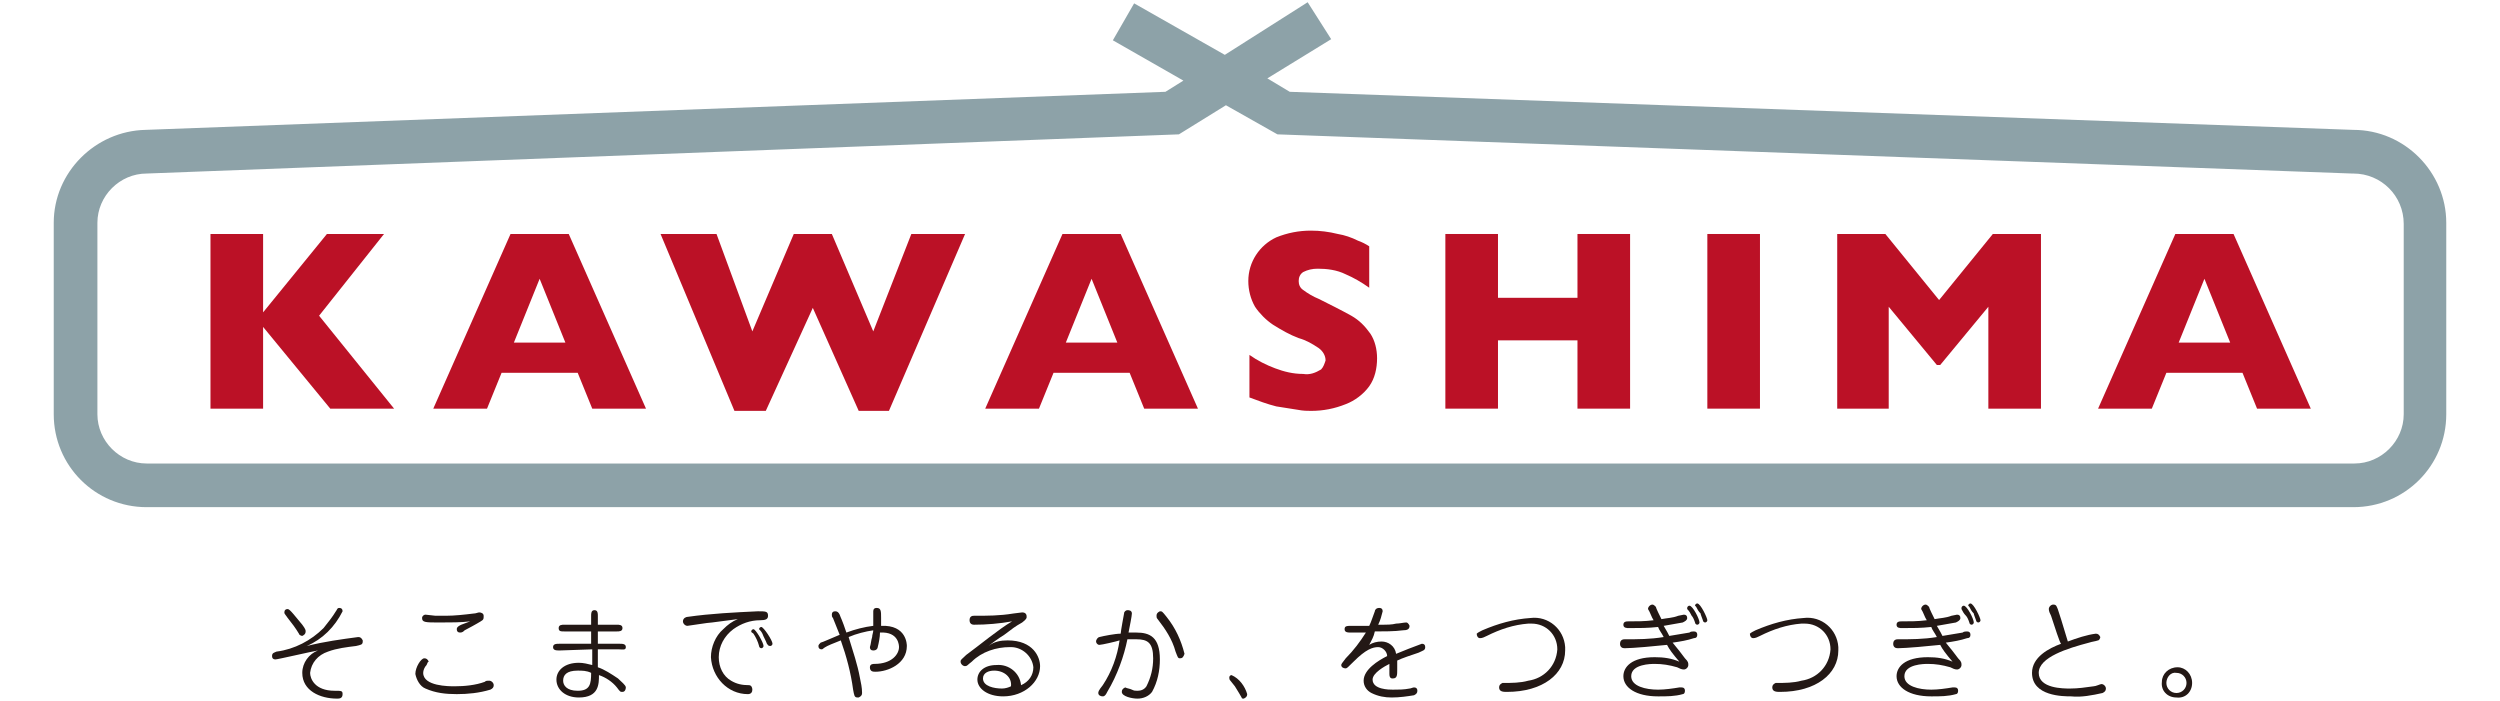
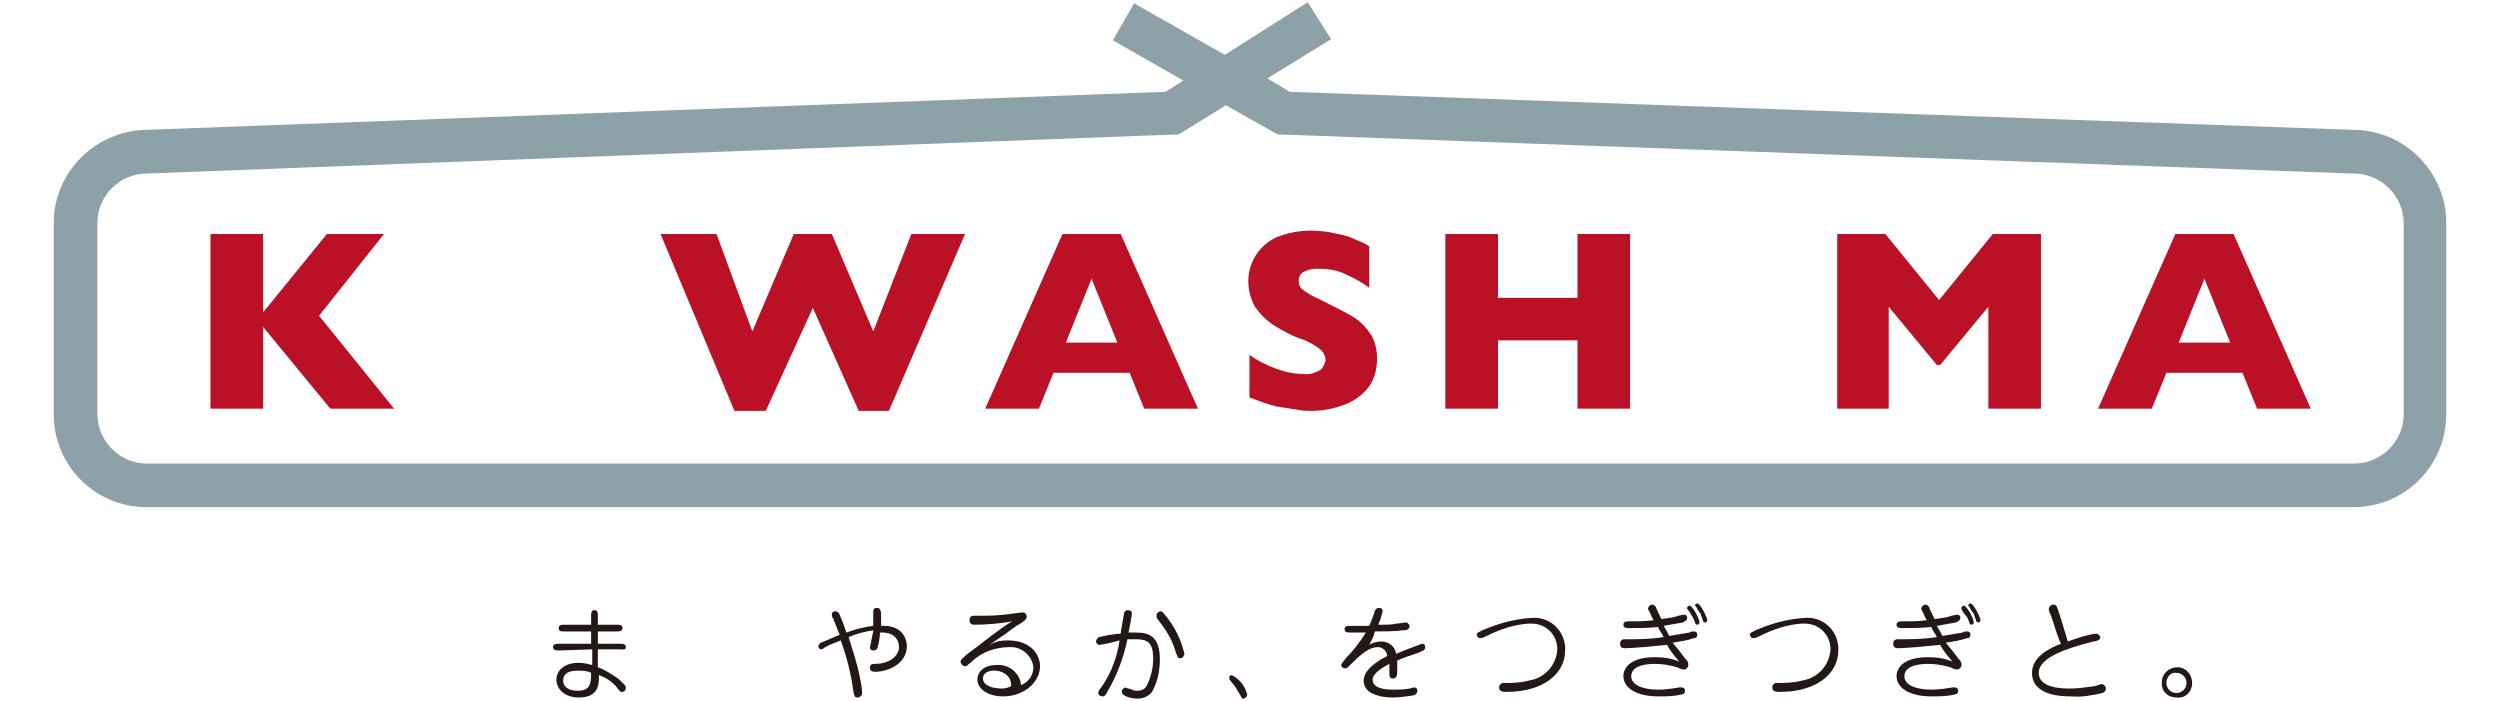
<svg xmlns="http://www.w3.org/2000/svg" version="1.1" id="レイヤー_1" x="0px" y="0px" viewBox="0 0 223.3 62.6" style="enable-background:new 0 0 223.3 62.6;" xml:space="preserve">
  <style type="text/css">
	.st0{fill:#BB1126;}
	.st1{fill:#8DA2A8;}
	.st2{fill:#231815;}
</style>
  <title>logo</title>
  <g id="グループ化_79">
    <g id="グループ化_61">
      <g id="グループ化_52">
        <path id="パス_64" class="st0" d="M35.2,36.5h-5.7l-6-7.3v7.3h-4.7V20.9h4.7v7l5.7-7h5.1l-5.8,7.3L35.2,36.5z" />
      </g>
      <g id="グループ化_53">
-         <path id="パス_65" class="st0" d="M57.7,36.5h-4.8l-1.3-3.2h-6.8l-1.3,3.2h-4.8l6.9-15.6h5.2L57.7,36.5z M50.5,30.6l-2.3-5.7     l-2.3,5.7L50.5,30.6z" />
-       </g>
+         </g>
      <g id="グループ化_54">
        <path id="パス_66" class="st0" d="M86.2,20.9l-6.8,15.8h-2.7l-4.1-9.2l-4.2,9.2h-2.8l-6.6-15.8H64l3.2,8.7l3.7-8.7h3.4l3.7,8.7     l3.4-8.7H86.2z" />
      </g>
      <g id="グループ化_55">
        <path id="パス_67" class="st0" d="M107,36.5h-4.8l-1.3-3.2h-6.8l-1.3,3.2h-4.8l6.9-15.6h5.2L107,36.5z M99.8,30.6l-2.3-5.7     l-2.3,5.7H99.8z" />
      </g>
      <g id="グループ化_56">
        <path id="パス_68" class="st0" d="M123,32c0,0.9-0.2,1.8-0.7,2.5c-0.5,0.7-1.3,1.3-2.1,1.6c-1,0.4-2,0.6-3.1,0.6     c-0.3,0-0.7,0-1.2-0.1c-0.6-0.1-1.3-0.2-1.9-0.3c-0.8-0.2-1.6-0.5-2.4-0.8v-3.8c0.7,0.5,1.5,0.9,2.3,1.2c0.8,0.3,1.6,0.5,2.5,0.5     c0.6,0.1,1.1-0.1,1.6-0.4c0.2-0.2,0.3-0.5,0.4-0.8c0-0.4-0.2-0.8-0.6-1.1c-0.6-0.4-1.1-0.7-1.8-0.9c-0.8-0.3-1.5-0.7-2.3-1.2     c-0.6-0.4-1.2-1-1.6-1.6c-0.4-0.7-0.6-1.5-0.6-2.3c0-1.7,1-3.2,2.5-3.9c1-0.4,2-0.6,3.1-0.6c0.8,0,1.6,0.1,2.4,0.3     c0.6,0.1,1.2,0.3,1.8,0.6c0.3,0.1,0.7,0.3,1,0.5v3.7c-0.7-0.5-1.4-0.9-2.1-1.2c-0.8-0.4-1.7-0.5-2.5-0.5c-0.5,0-0.9,0.1-1.3,0.3     c-0.3,0.2-0.4,0.5-0.4,0.8c0,0.3,0.1,0.6,0.4,0.8c0.4,0.3,0.9,0.6,1.4,0.8c1,0.5,2,1,2.9,1.5c0.7,0.4,1.2,0.9,1.7,1.6     C122.8,30.4,123,31.2,123,32z" />
      </g>
      <g id="グループ化_57">
        <path id="パス_69" class="st0" d="M145.6,36.5h-4.7v-6.1h-7.1v6.1h-4.7V20.9h4.7v5.7h7.1v-5.7h4.7L145.6,36.5z" />
      </g>
      <g id="グループ化_58">
-         <path id="パス_70" class="st0" d="M157.2,36.5h-4.7V20.9h4.7V36.5z" />
-       </g>
+         </g>
      <g id="グループ化_59">
        <path id="パス_71" class="st0" d="M182.3,36.5h-4.7v-9.1l-4.3,5.2H173l-4.3-5.2v9.1h-4.6V20.9h4.3l4.8,5.9l4.8-5.9h4.3     L182.3,36.5z" />
      </g>
      <g id="グループ化_60">
        <path id="パス_72" class="st0" d="M206.4,36.5h-4.8l-1.3-3.2h-6.8l-1.3,3.2h-4.8l6.9-15.6h5.2L206.4,36.5z M199.2,30.6     l-2.3-5.7l-2.3,5.7H199.2z" />
      </g>
    </g>
    <g id="グループ化_62">
      <path id="パス_73" class="st1" d="M210.2,45.3H13.1c-4.6,0-8.3-3.7-8.3-8.3V19.9c0-4.5,3.7-8.2,8.2-8.3l91.1-3.4l1.6-1l-6.3-3.6    l1.9-3.3l8.1,4.6l7.4-4.7l2.1,3.3L113.2,7l2,1.2l95,3.4c4.6,0,8.3,3.8,8.3,8.3V37C218.5,41.6,214.8,45.3,210.2,45.3z M13.1,15.5    c-2.4,0-4.4,2-4.4,4.4V37c0,2.4,2,4.4,4.4,4.4h197.2c2.4,0,4.4-2,4.4-4.4V20c0-2.5-2-4.5-4.5-4.5h-0.1l-96-3.5l-4.6-2.6l-4.2,2.6    L13.1,15.5z" />
    </g>
    <g id="グループ化_78">
      <g id="グループ化_63">
-         <path id="パス_74" class="st2" d="M32,56.9c0.2,0,0.3,0.1,0.4,0.3c0,0,0,0,0,0.1c0,0.3-0.2,0.3-0.6,0.4     c-0.8,0.1-1.7,0.2-2.5,0.5c-0.9,0.3-1.5,1-1.6,1.9c0,0.5,0.4,1.6,2.2,1.6c0.6,0,0.7,0,0.7,0.3c0,0.4-0.3,0.4-0.5,0.4     c-1.5,0-3.1-0.7-3.1-2.3c0-0.9,0.6-1.7,1.4-2c-0.6,0.1-3.6,0.8-3.8,0.8c-0.2,0-0.3-0.1-0.3-0.3c0,0,0,0,0,0     c0-0.3,0.2-0.3,0.4-0.4c1.6-0.2,3.1-1,4.2-2.1c0.4-0.5,0.8-1,1.1-1.5c0.1-0.1,0.1-0.3,0.3-0.3c0.2,0,0.3,0.1,0.3,0.3c0,0,0,0,0,0     c-0.7,1.4-1.8,2.5-3.2,3.1C29,57.3,30.5,57.1,32,56.9z M25.4,54.7c0-0.2,0.1-0.3,0.3-0.3c0.2,0,0.7,0.7,1.3,1.4     c0.3,0.4,0.3,0.5,0.3,0.6c0,0.2-0.1,0.3-0.3,0.4c0,0,0,0,0,0c-0.1,0-0.3-0.1-0.3-0.2c-0.3-0.5-0.6-0.9-1-1.4     C25.4,54.8,25.4,54.8,25.4,54.7L25.4,54.7z" />
-       </g>
+         </g>
      <g id="グループ化_64">
-         <path id="パス_75" class="st2" d="M38.1,59.4c-0.2,0.2-0.3,0.5-0.3,0.7c0,1.2,2.3,1.2,2.8,1.2c0.9,0,1.9-0.1,2.7-0.4     c0.1-0.1,0.2-0.1,0.4-0.1c0.2,0,0.4,0.2,0.4,0.4c0,0.2-0.1,0.3-0.3,0.4c-1,0.3-2,0.4-3,0.4c-1,0-1.9-0.1-2.8-0.5     c-0.5-0.2-0.8-0.8-0.9-1.3c0-0.6,0.5-1.4,0.8-1.4c0.2,0,0.3,0.1,0.4,0.3C38.2,59.1,38.2,59.2,38.1,59.4z M39.3,55.6     c-1.3,0-1.6,0-1.6-0.4c0-0.2,0.2-0.3,0.3-0.3c0,0,0,0,0,0c0.1,0,0.8,0.1,0.9,0.1c0.2,0,0.5,0,0.9,0c0.8,0,1.7-0.1,2.5-0.2     c0.2,0,0.4-0.1,0.5-0.1c0.2,0,0.4,0.1,0.4,0.3c0,0,0,0,0,0.1c0,0.3-0.1,0.3-0.6,0.6c0,0-0.7,0.4-1.1,0.6     c-0.1,0.1-0.2,0.2-0.4,0.2c-0.2,0-0.3-0.1-0.3-0.3c0,0,0,0,0,0c0-0.2,0.2-0.3,0.4-0.4c0.3-0.1,0.5-0.2,0.8-0.3     C41.2,55.6,40.2,55.6,39.3,55.6z" />
-       </g>
+         </g>
      <g id="グループ化_65">
        <path id="パス_76" class="st2" d="M50,58.1c-0.3,0-0.6,0-0.6-0.3s0.3-0.3,0.6-0.3l2.8,0l0-1.1l-2.4,0c-0.3,0-0.5,0-0.5-0.3     s0.3-0.3,0.5-0.3l2.4,0l0-0.8c0-0.2,0-0.5,0.3-0.5s0.3,0.3,0.3,0.5v0.8l1.7,0c0.2,0,0.5,0,0.5,0.3c0,0.3-0.3,0.3-0.5,0.3l-1.7,0     l0,1.1l1.9,0c0.3,0,0.6,0,0.6,0.3S55.6,58,55.3,58l-1.9,0l0,1.6c0.6,0.2,1.2,0.6,1.8,1c0.3,0.3,0.7,0.6,0.7,0.8     c0,0.2-0.1,0.4-0.3,0.4c0,0,0,0,0,0c-0.2,0-0.2,0-0.5-0.4c-0.4-0.5-1-0.9-1.6-1.1c0,0.8,0,2-1.8,2c-1.2,0-2-0.7-2-1.6     c0-0.8,0.7-1.5,2-1.5c0.4,0,0.8,0.1,1.2,0.2l0-1.4L50,58.1z M51.6,59.9c-1,0-1.3,0.4-1.3,0.9c0,0.4,0.3,0.9,1.3,0.9     c1.1,0,1.2-0.6,1.2-1.6C52.4,59.9,52,59.9,51.6,59.9z" />
      </g>
      <g id="グループ化_66">
-         <path id="パス_77" class="st2" d="M63.6,55.6c-0.3,0-2.1,0.3-2.2,0.3c-0.2,0-0.4-0.2-0.4-0.4v0c0-0.3,0.3-0.4,0.4-0.4     c2.1-0.3,4.2-0.4,6.3-0.5c0.7,0,0.9,0,0.9,0.4c0,0.3-0.2,0.4-0.7,0.4c-0.9,0-1.7,0.3-2.4,0.8c-0.8,0.6-1.3,1.5-1.3,2.5     c0,0.9,0.4,1.7,1.1,2.1c0.5,0.3,1,0.4,1.6,0.4c0.2,0,0.3,0.2,0.3,0.4c0,0.2-0.1,0.4-0.4,0.4c-1.8,0-3.2-1.5-3.3-3.3     c0-0.9,0.4-1.9,1.1-2.5c0.4-0.4,0.8-0.7,1.3-0.9C65.2,55.4,64.4,55.5,63.6,55.6z M67.1,56.4c0-0.1,0.1-0.2,0.2-0.2     c0.2,0,0.9,1.2,0.9,1.5c0,0.1-0.1,0.2-0.2,0.2c-0.1,0-0.2-0.1-0.2-0.2c-0.1-0.4-0.3-0.8-0.5-1.1C67.2,56.5,67.1,56.5,67.1,56.4z      M67.8,56.2c0-0.1,0.1-0.2,0.2-0.2c0,0,0,0,0,0c0.2,0,1,1.2,1,1.5c0,0.1-0.1,0.2-0.2,0.2c-0.2,0-0.2-0.1-0.3-0.2     c-0.1-0.3-0.3-0.6-0.4-0.9C68,56.4,67.9,56.3,67.8,56.2L67.8,56.2z" />
-       </g>
+         </g>
      <g id="グループ化_67">
        <path id="パス_78" class="st2" d="M78.4,57.8c0,0.1-0.1,0.3-0.4,0.3c-0.2,0-0.3-0.1-0.3-0.3c0,0,0,0,0,0     c0.1-0.3,0.1-0.6,0.2-0.9c0-0.2,0.1-0.4,0.1-0.6c-0.7,0.1-1.5,0.3-2.2,0.6c0.4,1.3,0.8,2.5,1,3.6c0.1,0.5,0.2,0.9,0.2,1.4     c0,0.2-0.1,0.3-0.3,0.4c0,0,0,0-0.1,0c-0.3,0-0.3-0.2-0.4-0.7c-0.2-1.5-0.6-3-1.1-4.4c-0.2,0.1-0.8,0.3-1.2,0.5S73.5,58,73.4,58     c-0.2,0-0.3-0.1-0.3-0.3c0,0,0,0,0,0c0-0.1,0.1-0.2,0.2-0.3c0.1,0,1.2-0.5,1.7-0.7c-0.2-0.5-0.4-1-0.6-1.5     c-0.1-0.1-0.1-0.2-0.1-0.3c0-0.2,0.1-0.3,0.3-0.3c0,0,0,0,0,0c0.2,0,0.3,0.1,0.4,0.3c0.1,0.3,0.2,0.4,0.6,1.6     c0.8-0.3,1.6-0.5,2.4-0.6c0-0.4,0-0.7,0-0.8c0-0.1,0-0.5,0-0.5c0-0.2,0.1-0.3,0.3-0.3c0,0,0,0,0,0c0.4,0,0.4,0.3,0.4,0.9     c0,0.2,0,0.4,0,0.7c2.3-0.1,2.3,1.7,2.3,1.8c0,1.6-1.7,2.3-2.8,2.3c-0.2,0-0.5,0-0.5-0.4c0-0.3,0.3-0.3,0.4-0.3     c1.6,0,2.2-0.9,2.2-1.5c0-0.1,0-1.4-1.7-1.3C78.6,56.9,78.5,57.4,78.4,57.8z" />
      </g>
      <g id="グループ化_68">
        <path id="パス_79" class="st2" d="M90,57.2c2.3,0,2.9,1.5,2.9,2.3c0,1.4-1.4,2.7-3.3,2.7c-1.4,0-2.3-0.7-2.3-1.5     c0-0.7,0.6-1.3,1.7-1.3c1.1-0.1,2.1,0.7,2.2,1.8c0.7-0.3,1.1-0.9,1.1-1.6c-0.1-1-1-1.8-2-1.8c0,0-0.1,0-0.1,0     c-1.2,0-2.5,0.4-3.4,1.3c-0.4,0.3-0.4,0.4-0.6,0.4c-0.2,0-0.4-0.2-0.4-0.4c0,0,0,0,0,0c0-0.2,0.1-0.2,0.5-0.6     c1.1-0.8,2.9-2.3,4.1-3c-1.1,0.2-2.3,0.3-3.4,0.3c-0.3,0-0.4-0.2-0.4-0.4c0-0.4,0.3-0.4,0.4-0.4c1.2,0,2.3,0,3.5-0.2     c0.1,0,0.7-0.1,0.8-0.1c0.4,0,0.4,0.3,0.4,0.4c0,0.1,0,0.2-0.4,0.5c-0.7,0.4-0.8,0.5-1.6,1.1c-0.5,0.3-1.3,0.9-1.4,1     C88.8,57.3,89.4,57.2,90,57.2z M88.8,59.9c-0.5,0-1,0.2-1,0.7c0,0.7,1,0.9,1.7,0.9c0.3,0,0.6-0.1,0.8-0.2     C90.4,60.5,89.7,59.9,88.8,59.9C88.8,59.9,88.8,59.9,88.8,59.9L88.8,59.9z" />
      </g>
      <g id="グループ化_69">
        <path id="パス_80" class="st2" d="M98.9,61.8c-0.1,0.2-0.2,0.4-0.4,0.4c-0.2,0-0.4-0.1-0.4-0.3c0,0,0,0,0,0     c0-0.1,0-0.2,0.4-0.7c0.8-1.2,1.3-2.6,1.5-4c-0.3,0.1-1.6,0.4-1.8,0.4c-0.2,0-0.3-0.2-0.3-0.3c0,0,0,0,0,0c0-0.2,0.2-0.4,0.3-0.4     c0.4-0.1,1.4-0.3,1.9-0.3c0-0.2,0.3-1.8,0.3-1.8c0-0.2,0.2-0.3,0.3-0.3c0.1,0,0.4,0,0.4,0.3c0,0.2-0.2,1.2-0.3,1.7     c0.2,0,0.4,0,0.7,0c1.2,0,2.1,0.4,2.1,2.4c0,1-0.2,2-0.7,2.9c-0.3,0.4-0.8,0.6-1.3,0.6c-0.5,0-1.4-0.2-1.4-0.6     c0-0.2,0.1-0.3,0.3-0.4c0,0,0,0,0,0c0.2,0.1,0.4,0.1,0.6,0.2c0.2,0.1,0.3,0.1,0.5,0.1c0.3,0,0.6-0.1,0.8-0.4     c0.4-0.8,0.6-1.6,0.6-2.5c0-1.4-0.5-1.7-1.5-1.7c-0.3,0-0.5,0-0.8,0C100.4,58.6,99.8,60.3,98.9,61.8z M105.4,58.8     c-0.2,0-0.2-0.1-0.4-0.6c-0.3-1.1-0.9-2-1.6-2.9c-0.1-0.1-0.1-0.2-0.1-0.3c0-0.2,0.1-0.3,0.3-0.4c0,0,0,0,0,0     c0.2,0,0.2,0,0.6,0.5c0.8,1,1.3,2.1,1.6,3.3C105.7,58.7,105.6,58.8,105.4,58.8z" />
      </g>
      <g id="グループ化_70">
        <path id="パス_81" class="st2" d="M109.9,60.8c-0.1-0.1-0.1-0.2-0.1-0.3c0-0.1,0.1-0.2,0.2-0.2c0,0,0,0,0,0     c0.7,0.3,1.2,1,1.4,1.7c0,0.2-0.1,0.3-0.3,0.4c0,0,0,0,0,0c-0.1,0-0.2,0-0.2-0.1c0,0-0.4-0.7-0.6-1     C110.2,61.2,110,60.9,109.9,60.8z" />
      </g>
      <g id="グループ化_71">
        <path id="パス_82" class="st2" d="M122.3,57.6c0.3-0.2,0.7-0.3,1.1-0.3c0.6,0,1.2,0.4,1.3,1.1c0.7-0.3,1.5-0.6,2.3-0.9     c0.2,0,0.3,0.1,0.3,0.3c0,0,0,0,0,0c0,0.3-0.2,0.3-0.6,0.5c-0.6,0.2-1.5,0.5-1.9,0.7c0,0.3,0,0.6,0,0.8c0,0.5,0,0.8-0.4,0.8     c-0.1,0-0.3,0-0.3-0.4v-0.9c-0.4,0.2-1.5,0.8-1.5,1.4c0,0.9,1.5,0.9,1.8,0.9c0.5,0,1,0,1.5-0.1c0.1,0,0.3-0.1,0.4-0.1     c0.2,0,0.3,0.1,0.3,0.3c0,0,0,0,0,0c0,0.2-0.1,0.3-0.3,0.4c-0.6,0.1-1.3,0.2-2,0.2c-0.6,0-1.2-0.1-1.8-0.4     c-0.4-0.2-0.7-0.6-0.7-1.1c0-1,1.3-1.8,2.1-2.2c0-0.4-0.4-0.8-0.8-0.8c0,0,0,0,0,0c-0.5,0-1.1,0.2-2.2,1.3     c-0.5,0.5-0.6,0.6-0.7,0.6c-0.2,0-0.4-0.1-0.4-0.3c0,0,0,0,0,0c0-0.1,0.1-0.2,0.4-0.6c0.7-0.7,1.3-1.5,1.8-2.3     c-0.5,0-0.8,0-1.3,0c-0.3,0-0.6,0-0.6-0.3c0-0.3,0.2-0.3,0.7-0.3c0.2,0,1.3,0,1.5,0c0.2-0.4,0.3-0.8,0.5-1.3     c0-0.1,0.1-0.3,0.4-0.3c0.2,0,0.3,0.1,0.3,0.3c-0.1,0.4-0.2,0.8-0.4,1.2c0.9,0,1.2,0,1.6-0.1c0.3,0,0.7-0.1,0.9-0.1     s0.3,0.3,0.3,0.3c0,0.3-0.2,0.4-0.6,0.4c-0.7,0.1-1.8,0.1-2.5,0.1C122.7,56.9,122.5,57.2,122.3,57.6z" />
      </g>
      <g id="グループ化_72">
        <path id="パス_83" class="st2" d="M132.4,56.3c1.4-0.6,2.8-1,4.3-1.1c1.6-0.2,3,1,3.1,2.6c0,0.1,0,0.2,0,0.3     c0,2.1-2,3.7-5.2,3.7c-0.3,0-0.7,0-0.7-0.4c0-0.2,0.1-0.3,0.3-0.4c0,0,0,0,0.1,0c0.7,0,1.5,0,2.2-0.2c1.4-0.2,2.5-1.3,2.6-2.8     c0-1.3-1-2.3-2.3-2.3c-0.1,0-0.2,0-0.3,0c-1.3,0.1-2.5,0.5-3.7,1.1c-0.2,0.1-0.4,0.2-0.6,0.2c-0.2,0-0.3-0.2-0.3-0.4     C132,56.5,132.2,56.4,132.4,56.3z" />
      </g>
      <g id="グループ化_73">
        <path id="パス_84" class="st2" d="M150.5,58.8c0.3,0.3,0.3,0.4,0.3,0.6c0,0.2-0.2,0.4-0.4,0.4c0,0,0,0,0,0     c-0.2,0-0.4-0.1-0.6-0.2c-0.7-0.2-1.3-0.3-2-0.3c-0.3,0-2.1,0-2.1,1.1c0,0.9,1.3,1.2,2.4,1.2c0.6,0,1.3-0.1,1.9-0.2     c0.1,0,0.1,0,0.2,0c0.2,0,0.3,0.1,0.3,0.3c0,0,0,0,0,0c0,0.2-0.1,0.3-0.2,0.3c-0.7,0.2-1.4,0.2-2.2,0.2c-2,0-3.1-0.8-3.1-1.8     c0-0.8,0.7-1.7,2.8-1.7c0.8,0,1.5,0.1,2.2,0.4c-0.6-0.7-0.9-1.1-1.1-1.5c-0.9,0.1-3.1,0.3-3.8,0.3c-0.2,0-0.4-0.1-0.4-0.4     c0-0.2,0.1-0.4,0.4-0.4c1.2,0,2.3,0,3.5-0.2c-0.2-0.4-0.4-0.6-0.5-0.9c-0.9,0.1-1.7,0.1-2.6,0.1c-0.2,0-0.5,0-0.5-0.3     s0.3-0.3,0.4-0.3c0.8,0,1.5,0,2.3-0.1c-0.2-0.3-0.3-0.7-0.5-1c0-0.2,0.2-0.4,0.4-0.4c0.1,0,0.2,0.1,0.3,0.2     c0,0.1,0.4,0.9,0.5,1.1c0.5-0.1,1-0.1,1.5-0.3c0,0,0.5-0.1,0.5-0.1c0.2,0,0.3,0.1,0.3,0.3c0,0,0,0,0,0c0,0.2-0.2,0.3-0.4,0.4     c-0.6,0.1-1.1,0.2-1.7,0.3c0.3,0.5,0.4,0.7,0.5,0.9c0.6-0.1,1.2-0.2,1.8-0.3c0.1-0.1,0.3-0.1,0.4-0.1c0.2,0,0.3,0.1,0.3,0.3     c0,0,0,0,0,0c0,0.2-0.1,0.3-0.3,0.3c-0.6,0.2-1.2,0.3-1.9,0.4C149.9,58,150.2,58.4,150.5,58.8z M150.7,54.4c0,0,0-0.1,0-0.1     c0-0.1,0.1-0.2,0.2-0.2c0,0,0,0,0,0c0.3,0,0.9,1.2,0.9,1.5c0,0.1-0.1,0.2-0.2,0.2c0,0,0,0,0,0c-0.1,0-0.2-0.1-0.2-0.2     c-0.1-0.3-0.2-0.5-0.3-0.6C151,54.8,150.9,54.6,150.7,54.4z M151.5,54.2c0,0-0.1-0.1-0.1-0.1c0-0.1,0.1-0.2,0.2-0.2c0,0,0,0,0,0     c0.3,0,0.9,1.3,0.9,1.5c0,0.1-0.1,0.2-0.2,0.2c-0.1,0-0.2-0.1-0.2-0.2c-0.1-0.3-0.2-0.5-0.2-0.6     C151.7,54.6,151.6,54.4,151.5,54.2L151.5,54.2z" />
      </g>
      <g id="グループ化_74">
        <path id="パス_85" class="st2" d="M156.8,56.3c1.4-0.6,2.8-1,4.3-1.1c1.6-0.2,3,1,3.1,2.6c0,0.1,0,0.2,0,0.3     c0,2.1-2,3.7-5.2,3.7c-0.3,0-0.7,0-0.7-0.4c0-0.2,0.1-0.3,0.3-0.4c0,0,0,0,0.1,0c0.7,0,1.5,0,2.2-0.2c1.4-0.2,2.5-1.3,2.6-2.8     c0-1.3-1-2.3-2.3-2.3c-0.1,0-0.2,0-0.3,0c-1.3,0.1-2.5,0.5-3.7,1.1c-0.2,0.1-0.4,0.2-0.6,0.2c-0.2,0-0.3-0.2-0.3-0.4     C156.4,56.5,156.6,56.4,156.8,56.3z" />
      </g>
      <g id="グループ化_75">
        <path id="パス_86" class="st2" d="M174.9,58.8c0.3,0.3,0.3,0.4,0.3,0.6c0,0.2-0.2,0.4-0.4,0.4c0,0,0,0,0,0     c-0.2,0-0.4-0.1-0.6-0.2c-0.7-0.2-1.3-0.3-2-0.3c-0.3,0-2.1,0-2.1,1.1c0,0.9,1.3,1.2,2.4,1.2c0.6,0,1.3-0.1,1.9-0.2     c0.1,0,0.1,0,0.2,0c0.2,0,0.3,0.1,0.3,0.3c0,0,0,0,0,0c0,0.2-0.1,0.3-0.2,0.3c-0.7,0.2-1.4,0.2-2.2,0.2c-2,0-3.1-0.8-3.1-1.8     c0-0.8,0.7-1.7,2.8-1.7c0.8,0,1.5,0.1,2.2,0.4c-0.6-0.7-0.9-1.1-1.1-1.5c-0.9,0.1-3.1,0.3-3.8,0.3c-0.2,0-0.4-0.1-0.4-0.4     c0-0.2,0.1-0.4,0.4-0.4c1.2,0,2.3,0,3.5-0.2c-0.2-0.4-0.4-0.6-0.5-0.9c-0.9,0.1-1.7,0.1-2.6,0.1c-0.2,0-0.5,0-0.5-0.3     s0.3-0.3,0.4-0.3c0.8,0,1.5,0,2.3-0.1c-0.2-0.3-0.3-0.7-0.5-1c0-0.2,0.2-0.4,0.4-0.4c0.1,0,0.2,0.1,0.3,0.2     c0,0.1,0.4,0.9,0.5,1.1c0.5-0.1,1-0.1,1.5-0.3c0,0,0.5-0.1,0.5-0.1c0.2,0,0.3,0.1,0.3,0.3c0,0,0,0,0,0c0,0.2-0.2,0.3-0.4,0.4     c-0.6,0.1-1.1,0.2-1.7,0.3c0.3,0.5,0.4,0.7,0.5,0.9c0.6-0.1,1.2-0.2,1.8-0.3c0.1-0.1,0.3-0.1,0.4-0.1c0.2,0,0.3,0.1,0.3,0.3     c0,0,0,0,0,0c0,0.2-0.1,0.3-0.3,0.3c-0.6,0.2-1.2,0.3-1.9,0.4C174.3,58,174.6,58.4,174.9,58.8z M175.2,54.4c0,0,0-0.1,0-0.1     c0-0.1,0.1-0.2,0.2-0.2c0,0,0,0,0,0c0.3,0,0.9,1.2,0.9,1.5c0,0.1-0.1,0.2-0.2,0.2c0,0,0,0,0,0c-0.1,0-0.2-0.1-0.2-0.2     c-0.1-0.3-0.2-0.5-0.3-0.6C175.4,54.8,175.3,54.6,175.2,54.4L175.2,54.4z M175.9,54.2c0,0-0.1-0.1-0.1-0.1c0-0.1,0.1-0.2,0.2-0.2     c0,0,0,0,0,0c0.3,0,0.9,1.3,0.9,1.5c0,0.1-0.1,0.2-0.2,0.2c-0.1,0-0.2-0.1-0.2-0.2c-0.1-0.3-0.2-0.5-0.2-0.6     C176.1,54.6,176,54.4,175.9,54.2L175.9,54.2z" />
      </g>
      <g id="グループ化_76">
        <path id="パス_87" class="st2" d="M183.2,55c-0.1-0.2-0.2-0.4-0.2-0.6c0-0.2,0.2-0.4,0.4-0.4c0.3,0,0.3,0.2,0.4,0.4     c0.2,0.6,0.3,0.9,0.9,2.9c0.8-0.3,1.7-0.6,2.5-0.7c0.2,0,0.3,0.1,0.4,0.3c0,0,0,0,0,0c0,0.1-0.1,0.3-0.2,0.3     c-0.3,0.1-0.5,0.1-0.8,0.2c-1.9,0.5-4.5,1.3-4.5,2.7s2.2,1.4,2.8,1.4c0.7,0,1.4-0.1,2.1-0.2c0.2,0,0.6-0.2,0.7-0.2     c0.2,0,0.4,0.2,0.4,0.4c0,0,0,0,0,0c0,0.2-0.1,0.3-0.3,0.4c-0.9,0.2-1.9,0.4-2.8,0.3c-0.7,0-3.5,0-3.5-2.1c0-1.4,1.5-2.2,2.6-2.6     C184,57.5,183.5,55.9,183.2,55z" />
      </g>
      <g id="グループ化_77">
        <path id="パス_88" class="st2" d="M195.8,61c0,0.8-0.6,1.4-1.4,1.3c-0.8,0-1.4-0.6-1.3-1.4c0-0.7,0.6-1.3,1.4-1.3     C195.2,59.6,195.8,60.2,195.8,61C195.8,61,195.8,61,195.8,61z M193.5,61c0,0.5,0.4,0.9,0.9,0.9c0.5,0,0.9-0.4,0.9-0.9     c0-0.5-0.4-0.9-0.9-0.9C193.9,60,193.5,60.5,193.5,61L193.5,61z" />
      </g>
    </g>
  </g>
</svg>